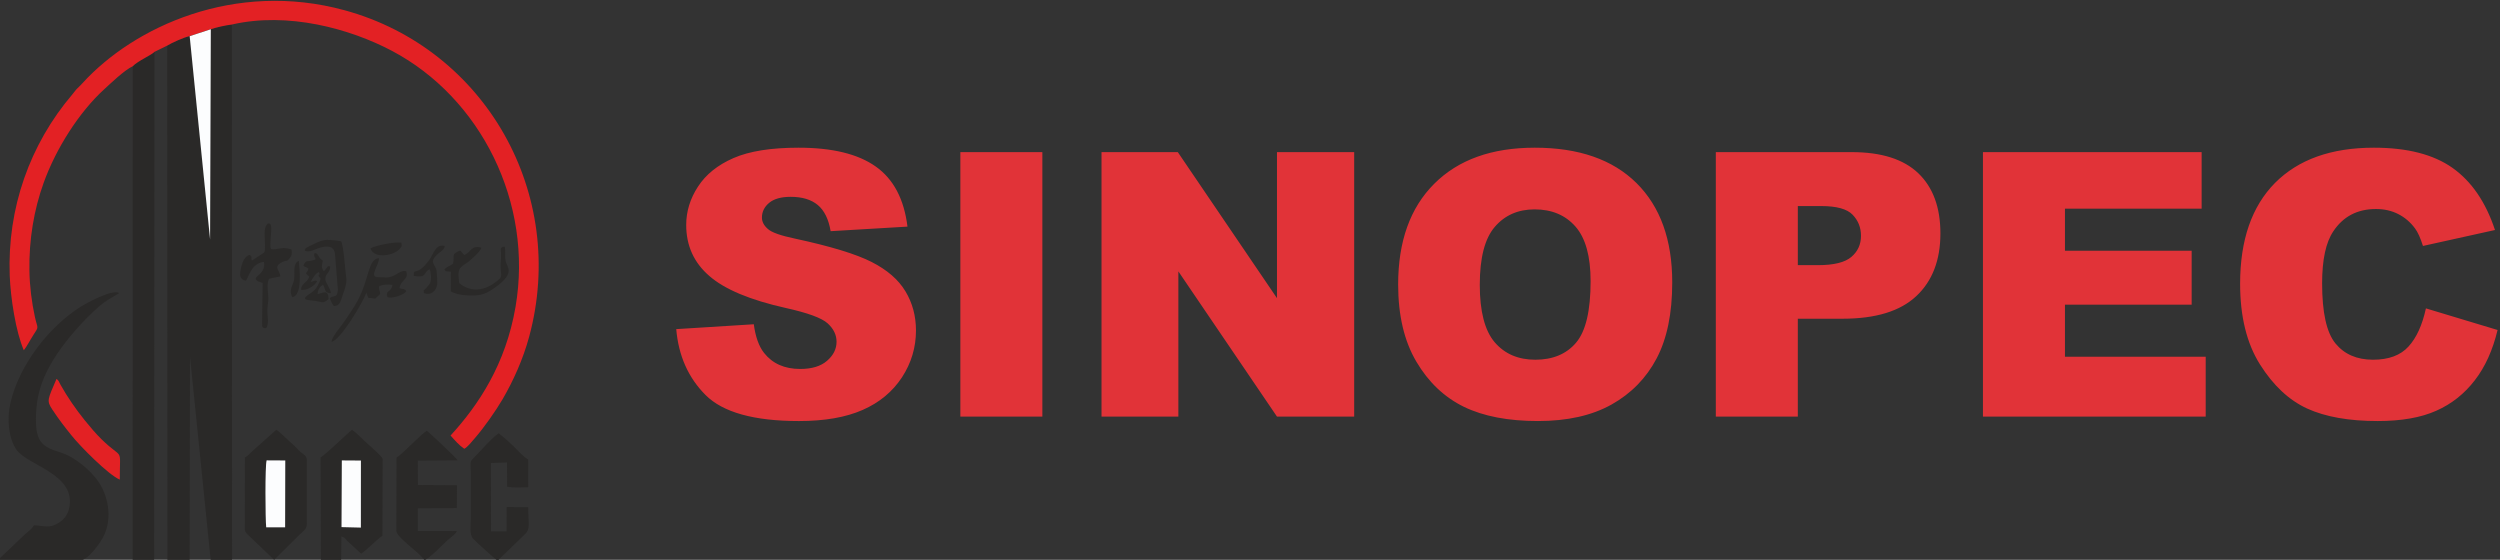
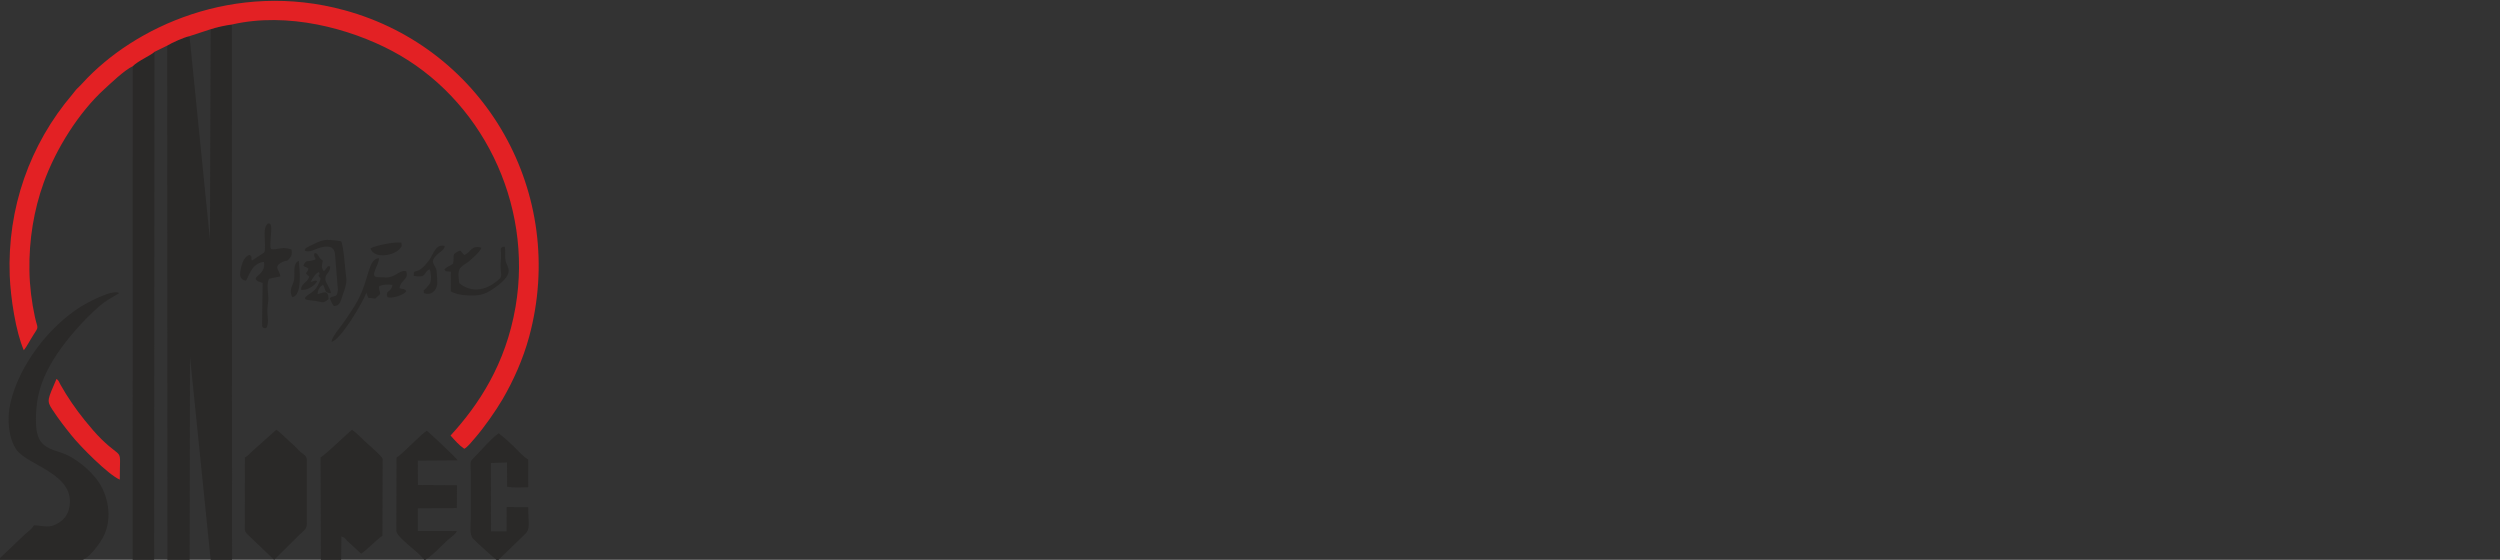
<svg xmlns="http://www.w3.org/2000/svg" xml:space="preserve" width="57.302mm" height="12.831mm" style="shape-rendering:geometricPrecision; text-rendering:geometricPrecision; image-rendering:optimizeQuality; fill-rule:evenodd; clip-rule:evenodd" viewBox="0 0 5730.2 1283.1">
  <rect x="0" y="0" width="5730.2" height="1283.1" fill="#333333" stroke="none" />
  <defs>
    <style type="text/css">  .fil0 {fill:#2A2928} .fil1 {fill:#E32124} .fil2 {fill:#FCFDFE} .fil3 {fill:#E13338;fill-rule:nonzero}  </style>
  </defs>
  <g id="Слой_x0020_1">
    <g id="_1403205293616">
      <path class="fil0" d="M482.82 67.04l-1.62 482.04 -46.78 -466.17c-13.29,2.67 -41.29,15.55 -51.16,21.7l0.47 1179.45 50.92 0.49 0.86 -466.91 47.38 466.18 48.96 0.84 -0.33 -1228.41c-14.91,1.71 -35.74,6.54 -48.7,10.79zm-178.65 84.93l-0.1 1132.45 49.24 0.06 0.74 -1165.57c-6.91,7.35 -39.14,21.26 -49.88,33.07l0 -0.01zm-225.98 1051.99c-7.35,10.2 -11.93,13.05 -20.84,20.58l-62.95 59.89 188.95 0.26c19.22,-1.09 47.98,-41.49 55.84,-59.1 18.23,-40.89 8.34,-89.15 -13.46,-121.31 -16.06,-23.7 -51.86,-56.05 -85.97,-66.91 -42.66,-13.57 -61.72,-21.35 -56.66,-97.04 3.13,-46.81 18.49,-81.38 38.61,-114.87 24.74,-41.15 69.5,-92.2 105.88,-123.54 14.46,-12.47 28.29,-19.51 45.65,-30.14 -15.34,-10.28 -77.3,24.28 -88.49,31.33 -72.69,45.85 -141.38,134.27 -161.02,221.23 -8.26,36.58 -4.23,80.11 13.9,106.29 24.96,36.06 135.32,55.37 121.48,131.38 -3.32,18.21 -13.01,29.21 -25.46,36.87 -21.18,13.02 -31.66,6 -55.47,5.08l0.01 0zm656.55 -155.41l0.73 236.08 46.48 -0.2 0.58 -55.02c8.44,3.45 6.97,2.83 12.88,9.85l32.31 29.86c9.4,-5.35 38.4,-34.9 48.87,-41.09l0.45 -176.39c-1.1,-5.21 -29,-29.79 -33.9,-33.98 -12.99,-11.17 -22.69,-23.2 -36.24,-32.53 -9,6.21 -54.8,52.03 -72.16,63.42zm-173.46 0.3l-0.16 164.98c0,7.24 10.03,14.1 14,18.5l53.29 50.8 59.25 -58.72c7.43,-7.18 15.7,-11.05 15.7,-24.48l0 -143.66c0,-12.58 -7.52,-14.14 -14.89,-20.7 -6.59,-5.85 -10.64,-11.32 -17.5,-17.21 -12.69,-10.88 -29.2,-28.42 -37.68,-33.36l-53.69 47.98c-7.93,7.99 -10.57,10.62 -18.32,15.86l0 0.01zm347.54 0.15l-0.37 167.14c0.01,15.82 47.66,45.19 64.48,67.6 12.04,-3.44 44.13,-38.47 56.65,-48.8 5.24,-4.32 14.44,-10.44 17.74,-17.77l-89.64 -0.12 0.01 -51.97 89.39 -0.55 0.48 -52.35 -89.65 -0.53 -0.25 -55.9 91.44 -0.6c-2.3,-4.83 -64.8,-63.69 -70.73,-67.88 -12.88,7.18 -54.69,52.43 -69.55,61.74l0 -0.01zm231.72 236.03l59.85 -57.8c16.85,-15 10.34,-22.99 10.34,-64.86l-49.49 -0.1 -0.11 55.81 -35.67 -0.21 -0.34 -156.63 36.98 -1.23 0.22 55.74c15.9,2.67 32.31,1.23 48.41,1.1l-0.06 -63.47c-12.82,-8.15 -20.84,-17.96 -32.76,-29.73 -8.37,-8.27 -24.97,-23.33 -34.99,-30.48 -16.74,11.27 -36.83,35.92 -52.92,51.95 -15.19,15.12 -10.98,10.4 -10.94,38.96l0 104.26c0,15.38 -3.79,36.55 5.52,46.68 4.87,5.3 51.74,48.05 55.96,50.01l0 0zm-380.71 -501.47c21.06,-3.93 72.66,-91.96 79.79,-112.34 0.38,0.54 0.76,0.8 0.89,1.75l3.44 9.58 16.21 1.84 11.02 -10.19c-0.21,-9.93 -4.3,-11.65 -1.74,-18.52 9.31,-3.67 19.4,-4.24 30.09,-2.71 -3.06,18.68 -17.12,11.31 -11.55,27.8 7.9,4.93 40.18,-4.77 43.32,-13.76 -8.03,-8.35 -5.78,-1.93 -15.5,-6.95 2.69,-19.34 21.91,-18.7 15.25,-38.48 -16.18,-4.19 -25.03,17.12 -51.43,14.14l-15.08 -0.58c-18.81,-1.34 5.55,-29.38 3.84,-43.44 -25.62,2.43 -20.72,45.9 -49.49,98.89 -8.58,15.79 -19.21,30.73 -28.92,45.25 -8.23,12.31 -28.65,34.66 -30.14,47.72zm304.29 -199.04l-9.27 -10.34c-21.82,8.93 -12.24,9.17 -16.46,30.44 -7.57,5.17 -14.27,6.48 -20.07,13.39 6.2,6.17 4.07,3.11 15.09,4.68l-0.17 45.28c13.59,7.64 35.21,10.18 56.49,9.16 19.88,-0.95 33.41,-9.63 46.44,-19.14 46.27,-33.76 25.49,-44.88 22.66,-60.56 -2.18,-12.08 0.59,-22.32 -1.93,-32.11 -11,1.11 -9.19,3.87 -8.57,15.75 0.59,11.3 -1.1,17.73 -0.96,28.11 0.36,25.67 6.98,23.65 -12.48,38.2 -25.57,19.11 -55.97,23.13 -82.31,1.57 -4.1,-32.29 -1.58,-34.09 18.35,-46.96 5.45,-3.53 31.02,-25.93 32.49,-34.36 -23.85,-6.43 -22.64,9.83 -39.29,16.9l-0.01 -0.01zm-304.45 -17.17c8.61,5.75 8.31,14.96 9.27,28.29l5.55 69.02c-1.79,19.6 -8.41,11.01 -18.74,18.57 1.3,4.25 6.25,14.85 9.4,18.21 14.91,0.18 15.82,-12.8 20.48,-25.58 4.41,-12.09 9.62,-26.57 8.13,-37.77 -2.7,-20.22 -6.01,-72.14 -11.59,-85.08 -41.09,-6.41 -41.76,-3.82 -75.06,12.21 -17.83,8.58 -5.22,15.71 14.21,6.99 9.54,-4.28 26.66,-10.35 38.35,-4.87l0 0.01zm-39.08 13.15c-3.75,11.91 10.47,12.88 -4.28,16.38 -14.74,3.48 -14.74,-1.64 -20.95,12.21 4.14,3.68 6.37,2.23 11.72,6.95 -2.54,6.94 -3.04,5.24 -5.87,10.9l7.68 7.31c-6.31,16.25 -16.81,12.93 -19.3,29.69 12.71,3.73 33.69,-10.19 37.45,-19.71 -6.06,-2.71 -6.37,0.36 -14.81,2.01 3.43,-7.84 11.52,-20 18.15,-22.6 6.74,10.07 -3.57,1.39 0.82,10.55 3.41,7.08 -0.55,-5.43 3.64,5.03 -3.35,10.84 -8.93,21.02 -14.91,26.64 -10.54,9.91 -37.46,20.46 -6.32,22.82 26.17,1.98 23.76,9.79 39.63,-3.14 -1.17,-24.29 -13.27,-13.36 -25.22,-11.57 0.32,-10.96 5.51,-17.64 12.59,-21.16 6.52,12.37 2.66,18.39 17.89,19.34 -0.96,-11.36 -11.47,-22.23 -12.59,-30.96 -1.72,-13.57 11.62,-16.28 10.74,-30.57 -7.7,-1.02 -3.48,-1.02 -7.59,3.08 -2.33,2.32 -1.28,1.89 -3.19,4.01 -3.21,3.55 0.11,1.06 -3.91,3.84 -6.55,-10.04 -3.99,-12.7 -2.01,-24.05 -12.79,-8.47 -9.78,-18.73 -19.38,-17.01l0.02 0.01zm227.54 51.82c31.62,5.58 21.06,-7.76 36.48,-15.17 3.51,5.87 4.61,24.05 1.09,31.79 -1.19,2.61 -5.86,7.74 -8.09,10.45 -8.3,10.19 -6.62,0.55 -5.99,12.26 15.69,6.8 30.5,-5.46 30.64,-23 0.06,-5.91 -0.69,-21.92 -1.51,-27.53 -2.35,-16.19 -20.31,-19.48 4.71,-40.57 5.52,-4.65 13.53,-8.7 13.88,-17.05 -21.78,-4.5 -25.06,18.21 -35.56,32.49 -29.62,40.3 -35.02,14.86 -35.65,36.33zm-98.92 -63.07c7.59,25.39 56.24,16.77 68.08,-0.41 4.44,-6.42 3.72,-1.73 2.7,-12.63 -17.91,-2.54 -59.87,6.85 -70.78,13.04zm-179.09 111.97c23.11,-4.33 16.62,-61.4 14.9,-83.45 -14.24,5.63 -9.01,25.96 -10.68,41.33 -1.57,14.45 -13.98,24.27 -4.21,42.12l-0.01 0zm-62.76 -120.79c0,19.8 0.56,16.84 -10.48,24.08l-18.1 11.83c-0.27,0.17 -0.89,0.61 -1.36,0.89 -3.55,-9.48 2.33,-5.66 -4.64,-13.18 -20.59,4.87 -22.96,45.23 -22.46,47.2 1.95,7.68 6.7,11.05 13.19,12.09 6.06,-5.69 11.87,-40.51 41.51,-43 5.55,31.64 -33.19,33.57 -12.98,44.78l7.83 2.71c0.55,0.18 1.45,0.32 2.11,0.65l-1.19 90.61c-0.06,11.17 -0.39,12.52 9.07,13.22 7.51,-9.59 2.95,-26.85 2.94,-38.96 0,-13.68 3.32,-21.51 1.88,-37.08 -1,-10.76 -3.04,-29.04 2.13,-37.41l25.74 -5.31c-1.22,-15.52 -18.02,-21.7 5,-33.05 11.4,-5.62 8.38,1.34 16.68,-8.95 4.78,-5.92 5.74,-11.32 3.83,-19.92 -18.85,-5.18 -22.19,-2.54 -36.35,-0.61 -3.2,0.43 -9.01,1.18 -10.93,-1.19 -3.96,-11.84 4.89,-50.02 -1.34,-56.13 -6.68,-6.55 -11.98,7.13 -12.6,14.1 -0.87,9.84 0.52,22.43 0.52,32.62l0 0.01z" />
      <path class="fil1" d="M274.57 1099.32c-0.06,-78.4 9.1,-42.64 -41.78,-92.43 -12.75,-12.46 -26.03,-28.07 -38.11,-43 -20.55,-25.41 -40.36,-54 -56.33,-82.66 -4.26,-7.65 -2.71,-7.79 -8.81,-12.84 -20.35,47.83 -23.23,49.67 -9.51,70.46 15.53,23.56 27.83,39.18 44.44,59.87 19.38,24.14 83.68,89.54 110.1,100.6zm29.61 -947.39c10.75,-11.81 42.97,-25.72 49.88,-33.07l29.21 -14.3c9.86,-6.15 37.88,-19.03 51.16,-21.7l48.4 -15.86c12.97,-4.25 33.81,-9.08 48.7,-10.79 128.09,-29.53 270.07,9.17 366.96,60.41 203.6,107.68 324.15,348.01 283.2,586.63 -22.63,131.95 -84.86,224.99 -148.97,295.05 10.26,11.43 19.32,22.06 31.42,30.33 7.7,-3.87 17,-16.08 24.35,-24.45 20.07,-22.88 48.17,-62.77 63.63,-89.36 24.2,-41.61 46.59,-90.73 60.78,-143.09 88.49,-326.98 -99.84,-659.79 -422.99,-748.2 -252.16,-68.98 -483.3,38.15 -600.86,167.14 -4.58,5.03 -6.02,6.32 -11.48,11.64 -4.99,4.87 -7.03,8.51 -11.64,13.93 -97.56,114.47 -149.49,261.02 -143.63,415.57 1.93,50.92 13.84,128.65 32.27,171 7.69,-9.69 14.24,-23.17 21.64,-34.52 14.03,-21.5 9.95,-13.57 3.79,-41.94 -7.38,-33.94 -11.94,-70.02 -12.56,-105.71 -1.25,-71.42 10.49,-140.09 32.58,-201.48 28.31,-78.72 81.13,-161.69 138.28,-214.01 14.18,-12.98 47.15,-44.79 65.88,-53.22l0 0z" />
-       <path class="fil2" d="M782.78 1208.21l44.37 1.09 0.09 -153.71 -43.77 -0.29 -0.69 152.92 0 -0.01zm-172.65 0.52l43.4 -0.1 0.36 -153.22 -42.75 -0.23c-3.85,11.95 -3,135.46 -1,153.54l-0.01 0.01zm-175.35 -1125.81l46.77 466.16 1.62 -482.02 -48.39 15.86z" />
    </g>
-     <path class="fil3" d="M1549.97 754.38l177.8 -11.15c3.81,28.79 11.72,50.8 23.57,65.76 19.33,24.41 46.85,36.69 82.69,36.69 26.67,0 47.27,-6.21 61.67,-18.77 14.53,-12.56 21.73,-27.09 21.73,-43.6 0,-15.67 -6.78,-29.78 -20.46,-42.19 -13.69,-12.42 -45.58,-23.99 -95.68,-35.14 -82.12,-18.35 -140.54,-42.9 -175.54,-73.52 -35.28,-30.48 -52.92,-69.43 -52.92,-116.84 0,-31.05 9.03,-60.4 27.1,-88.05 18.06,-27.8 45.15,-49.53 81.42,-65.34 36.26,-15.8 85.94,-23.71 149.01,-23.71 77.47,0 136.46,14.4 177.1,43.33 40.64,28.78 64.77,74.64 72.53,137.58l-176.11 10.44c-4.66,-27.52 -14.53,-47.55 -29.49,-59.97 -15.1,-12.56 -35.84,-18.77 -62.23,-18.77 -21.73,0 -38.24,4.66 -49.25,13.83 -11.01,9.17 -16.51,20.46 -16.51,33.73 0,9.59 4.52,18.2 13.41,25.96 8.6,8.04 29.49,15.38 62.51,22.3 81.84,17.64 140.41,35.56 175.68,53.62 35.42,18.06 61.25,40.36 77.33,67.17 16.09,26.67 24.13,56.58 24.13,89.74 0,38.81 -10.72,74.65 -32.17,107.53 -21.59,32.74 -51.51,57.72 -90.17,74.65 -38.53,16.93 -87.07,25.4 -145.77,25.4 -103.01,0 -174.41,-19.9 -214.07,-59.55 -39.65,-39.65 -62.09,-90.03 -67.31,-151.13zm651.24 -405.7l187.96 0 0 606.22 -187.96 0 0 -606.22zm323.57 0l174.84 0 227.33 334.72 0 -334.72 176.95 0 0 606.22 -176.95 0 -226.06 -332.88 0 332.88 -176.11 0 0 -606.22zm679.88 303.54c0,-98.92 27.52,-175.97 82.69,-231 55.18,-55.18 131.94,-82.7 230.44,-82.7 100.89,0 178.64,27.1 233.25,81.14 54.61,54.19 81.85,130.11 81.85,227.62 0,70.83 -11.85,128.83 -35.7,174.13 -23.85,45.3 -58.42,80.57 -103.44,105.83 -45.15,25.26 -101.31,37.82 -168.63,37.82 -68.29,0 -124.88,-10.87 -169.75,-32.6 -44.73,-21.87 -81.14,-56.3 -108.94,-103.43 -27.8,-46.99 -41.77,-105.98 -41.77,-176.81zm187.11 0.42c0,61.1 11.43,105.13 34.15,131.8 22.86,26.67 53.91,40.07 93.14,40.07 40.21,0 71.54,-13.12 93.55,-39.23 22.16,-26.24 33.17,-73.09 33.17,-140.97 0,-57.01 -11.58,-98.63 -34.58,-124.88 -23.14,-26.39 -54.33,-39.51 -93.84,-39.51 -37.81,0 -68.29,13.4 -91.15,40.07 -23.01,26.67 -34.44,70.98 -34.44,132.65zm541.03 -303.96l311.57 0c67.88,0 118.68,16.09 152.55,48.41 33.72,32.31 50.66,78.31 50.66,138 0,61.25 -18.49,109.22 -55.32,143.65 -36.83,34.58 -93.13,51.79 -168.77,51.79l-102.73 0 0 224.37 -187.96 0 0 -606.22zm187.96 259.09l46.14 0c36.41,0 61.95,-6.35 76.63,-18.91 14.67,-12.56 22.01,-28.65 22.01,-48.26 0,-19.05 -6.35,-35.14 -19.19,-48.41 -12.7,-13.26 -36.69,-19.89 -71.97,-19.89l-53.62 0 0 135.47zm424.33 -259.09l501.23 0 0 129.54 -313.27 0 0 96.53 290.41 0 0 123.61 -290.41 0 0 119.38 322.58 0 0 137.16 -510.54 0 0 -606.22zm1015.3 358.15l164.25 49.53c-11,46 -28.36,84.52 -52.21,115.28 -23.71,30.91 -53.06,54.19 -88.33,69.85 -35.14,15.67 -79.87,23.57 -134.2,23.57 -66.04,0 -119.81,-9.6 -161.72,-28.65 -41.76,-19.19 -77.75,-52.91 -108.09,-101.03 -30.34,-48.12 -45.58,-109.93 -45.58,-185 0,-100.19 26.67,-177.24 80.01,-231.14 53.49,-53.76 128.98,-80.72 226.63,-80.72 76.34,0 136.45,15.39 180.2,46.29 43.6,30.9 76.2,78.32 97.37,142.38l-165.1 36.55c-5.79,-18.35 -11.86,-31.75 -18.21,-40.22 -10.58,-14.25 -23.42,-25.26 -38.52,-32.88 -15.24,-7.76 -32.18,-11.57 -50.94,-11.57 -42.62,0 -75.22,17.08 -97.79,51.08 -17.08,25.26 -25.69,65.06 -25.69,119.1 0,67.17 10.16,113.03 30.63,138.01 20.46,24.83 49.1,37.25 86.07,37.25 35.85,0 62.94,-10.02 81.28,-30.2 18.35,-20.03 31.61,-49.24 39.94,-87.48z" />
  </g>
</svg>